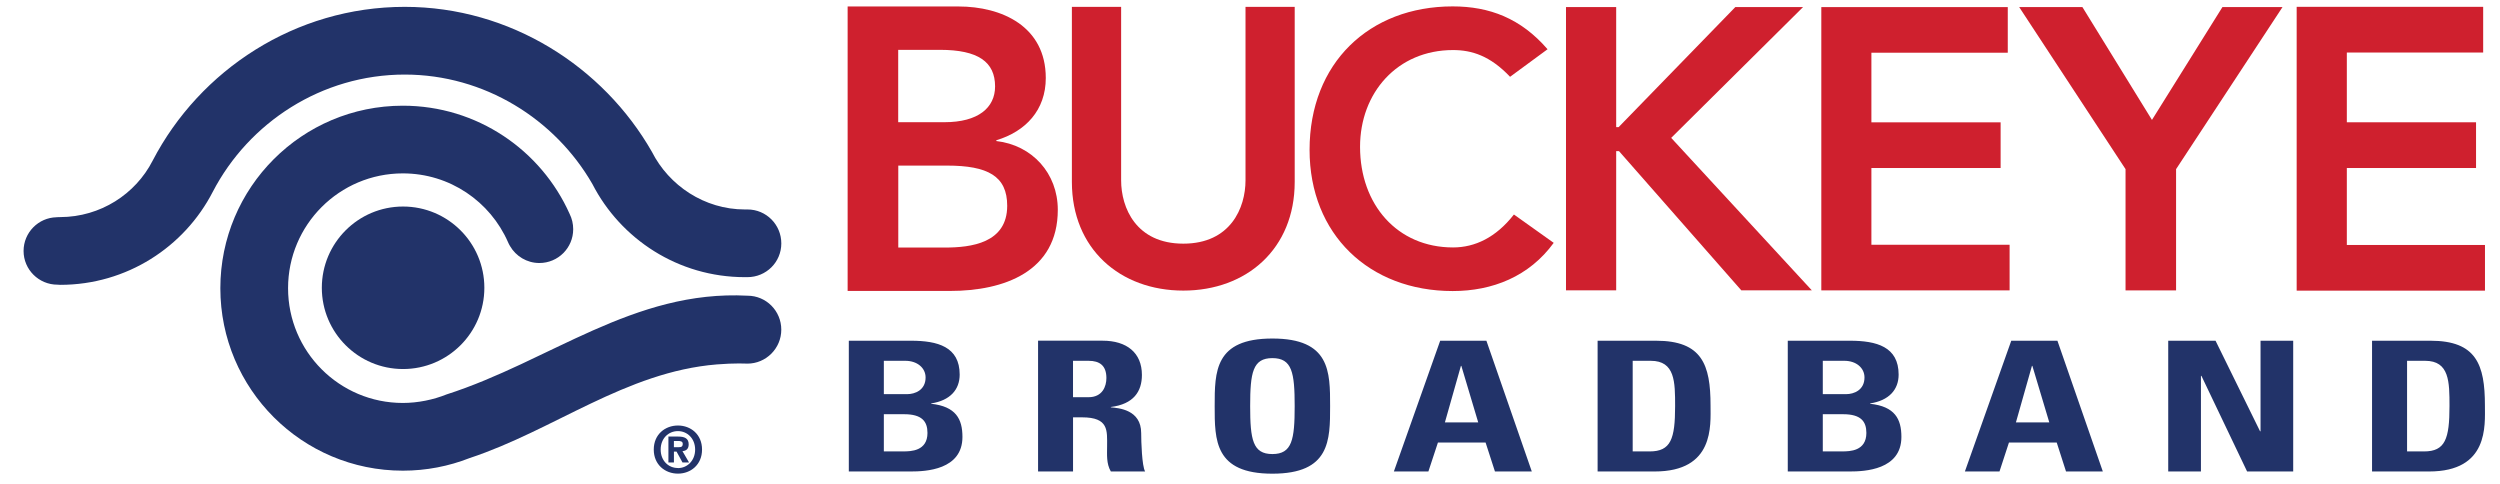
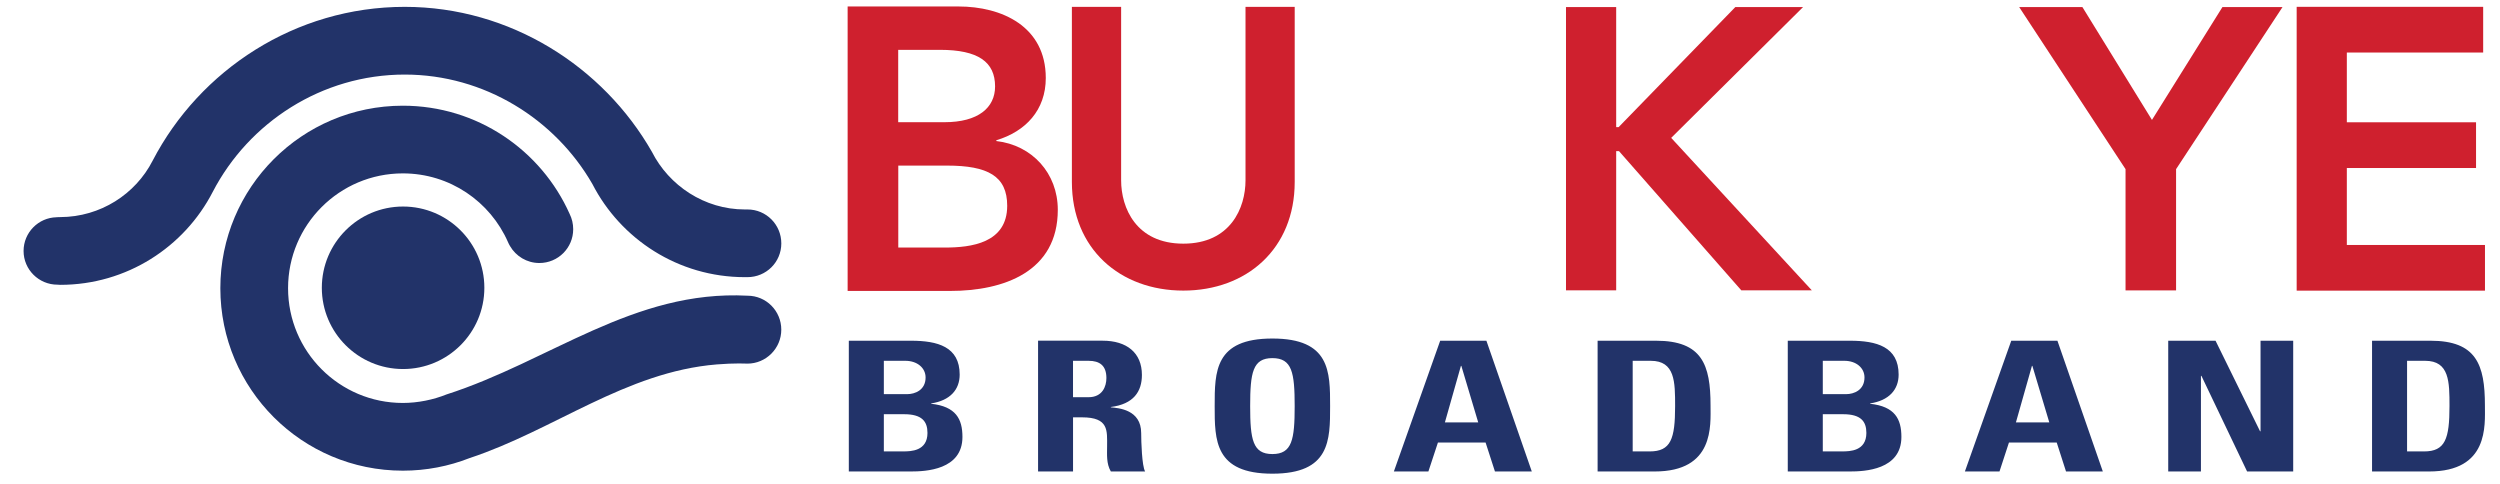
<svg xmlns="http://www.w3.org/2000/svg" width="93" height="18" viewBox="0 0 93 18" fill="none">
  <path d="M32.879 15.409H33.637C34.293 15.409 34.502 15.674 34.502 16.104C34.502 16.784 33.879 16.792 33.604 16.792H32.879V15.409ZM32.879 13.422H33.68C34.119 13.422 34.432 13.685 34.432 14.042C34.432 14.514 34.034 14.662 33.75 14.662H32.879V13.422ZM33.879 17.539C34.432 17.539 35.803 17.484 35.803 16.253C35.803 15.586 35.559 15.121 34.639 15.02V15.007C35.346 14.9 35.7 14.493 35.7 13.935C35.7 12.898 34.88 12.675 33.889 12.675H31.576V17.539H33.879ZM39.916 13.422H40.494C40.908 13.422 41.158 13.598 41.158 14.063C41.158 14.373 41.012 14.776 40.494 14.776H39.916V13.422ZM39.916 15.525H40.252C41.252 15.525 41.184 16.017 41.184 16.595C41.184 16.912 41.151 17.242 41.323 17.538H42.598C42.479 17.336 42.452 16.421 42.452 16.111C42.452 15.234 41.608 15.18 41.323 15.153V15.14C42.169 15.033 42.479 14.566 42.479 13.947C42.479 13.119 41.909 12.674 41.022 12.674H38.616V17.538H39.917V15.525H39.916ZM47.332 16.891C46.602 16.891 46.506 16.353 46.506 15.107C46.506 13.86 46.602 13.322 47.332 13.322C48.066 13.322 48.162 13.861 48.162 15.107C48.162 16.353 48.066 16.891 47.332 16.891ZM47.332 17.621C49.48 17.621 49.48 16.381 49.48 15.107C49.48 13.82 49.48 12.593 47.332 12.593C45.186 12.593 45.186 13.82 45.186 15.107C45.185 16.38 45.185 17.621 47.332 17.621ZM53.136 17.539L53.491 16.462H55.264L55.612 17.539H56.983L55.294 12.675H53.575L51.852 17.539H53.136ZM54.99 15.714H53.75L54.346 13.611H54.362L54.99 15.714ZM60.736 13.422H61.408C62.314 13.422 62.314 14.21 62.314 15.107C62.314 16.327 62.158 16.793 61.367 16.793H60.736V13.422ZM59.431 17.539H61.554C63.779 17.539 63.632 15.829 63.632 15.081C63.632 13.565 63.316 12.675 61.605 12.675H59.431V17.539ZM67.808 15.409H68.566C69.222 15.409 69.429 15.674 69.429 16.104C69.429 16.784 68.808 16.792 68.533 16.792H67.808V15.409ZM67.808 13.422H68.611C69.05 13.422 69.359 13.685 69.359 14.041C69.359 14.514 68.963 14.662 68.679 14.662H67.808V13.422ZM68.808 17.539C69.359 17.539 70.732 17.484 70.732 16.253C70.732 15.586 70.49 15.121 69.568 15.02V15.007C70.273 14.9 70.629 14.493 70.629 13.935C70.629 12.898 69.809 12.675 68.816 12.675H66.505V17.539H68.808ZM74.381 17.539L74.733 16.462H76.51L76.856 17.539H78.225L76.536 12.675H74.819L73.094 17.539H74.381ZM76.234 15.714H74.992L75.588 13.611H75.604L76.234 15.714ZM81.875 17.539V13.982H81.893L83.592 17.539H85.307V12.675H84.092V16.043H84.074L82.418 12.675H80.658V17.539H81.875ZM89.543 13.422H90.215C91.121 13.422 91.121 14.21 91.121 15.107C91.121 16.327 90.963 16.793 90.174 16.793H89.543V13.422ZM88.24 17.539H90.361C92.586 17.539 92.439 15.829 92.439 15.081C92.439 13.565 92.121 12.675 90.414 12.675H88.24V17.539Z" fill="#223369" />
  <path d="M11.972 10.706C11.972 9.037 13.327 7.683 14.993 7.683C16.663 7.683 18.018 9.037 18.018 10.706C18.018 12.375 16.663 13.728 14.993 13.728C13.328 13.728 11.972 12.375 11.972 10.706Z" fill="#223369" />
  <path d="M2.107 8.08C2.148 8.079 2.187 8.076 2.242 8.076C3.736 8.071 5.043 7.222 5.68 5.974C7.434 2.606 10.982 0.255 15.056 0.255C18.987 0.255 22.442 2.482 24.25 5.646C24.887 6.904 26.205 7.792 27.709 7.792H27.807C28.504 7.792 29.065 8.356 29.065 9.055C29.065 9.752 28.502 10.31 27.803 10.31C27.783 10.31 27.727 10.31 27.709 10.31C25.234 10.31 23.09 8.898 22.035 6.842C20.644 4.429 18.02 2.774 15.056 2.774C11.967 2.774 9.258 4.556 7.916 7.134C6.859 9.189 4.713 10.596 2.242 10.596C2.209 10.596 2.168 10.594 2.137 10.59C1.444 10.59 0.877 10.029 0.877 9.336C0.877 8.651 1.428 8.094 2.107 8.082" fill="#223369" />
  <path d="M18.974 9.156C18.945 9.109 18.919 9.057 18.898 9.008C18.236 7.499 16.735 6.45 14.986 6.45C12.627 6.45 10.716 8.362 10.716 10.721C10.716 13.077 12.627 14.99 14.986 14.99C15.55 14.99 16.125 14.869 16.611 14.673C20.453 13.44 23.569 10.777 27.806 11C28.503 11 29.064 11.566 29.064 12.263C29.064 12.96 28.498 13.527 27.802 13.527C27.777 13.526 27.782 13.527 27.758 13.526C27.758 13.526 27.323 13.503 26.669 13.556C23.276 13.832 20.605 16.006 17.465 17.042C16.695 17.344 15.857 17.509 14.986 17.509C11.236 17.509 8.197 14.471 8.197 10.722C8.197 6.971 11.236 3.932 14.986 3.932C17.753 3.932 20.134 5.589 21.191 7.959C21.276 8.13 21.323 8.323 21.323 8.526C21.323 9.222 20.761 9.784 20.064 9.784C19.599 9.784 19.192 9.53 18.974 9.156Z" fill="#223369" />
-   <path d="M25.07 17.204H24.865V16.24H25.224C25.472 16.24 25.619 16.31 25.619 16.53C25.619 16.709 25.515 16.773 25.387 16.782L25.633 17.204H25.389L25.168 16.799H25.07V17.204ZM25.252 16.635C25.346 16.635 25.398 16.615 25.398 16.509C25.398 16.408 25.291 16.404 25.214 16.404H25.069V16.635H25.252ZM25.22 17.619C24.743 17.619 24.32 17.289 24.32 16.723C24.32 16.158 24.744 15.829 25.22 15.829C25.693 15.829 26.116 16.157 26.116 16.723C26.117 17.289 25.693 17.619 25.22 17.619ZM25.22 16.037C24.865 16.037 24.577 16.31 24.577 16.723C24.577 17.136 24.864 17.412 25.22 17.41V17.413C25.566 17.413 25.859 17.136 25.859 16.724C25.859 16.312 25.566 16.037 25.22 16.037Z" fill="#223369" />
  <path d="M87.302 1.954H92.374V0.254H85.436V10.812H92.441V9.113H87.302V6.25H92.109V4.549H87.302V1.954H87.302Z" fill="#CF202E" />
  <path d="M80.95 6.292L84.909 0.264H82.674L80.053 4.461L77.466 0.264H75.114L79.07 6.292V10.802H80.95V6.292Z" fill="#CF202E" />
  <path d="M67.4 10.801L62.168 5.129L67.074 0.263H64.554L60.212 4.73H60.122V0.263H58.255V10.801H60.122V5.621H60.226L64.777 10.801H67.4Z" fill="#CF202E" />
-   <path d="M50.594 5.462C50.594 3.455 51.977 1.862 54.053 1.862C54.75 1.862 55.434 2.075 56.174 2.857L57.569 1.832C56.573 0.68 55.407 0.238 54.04 0.238C50.936 0.238 48.716 2.344 48.716 5.575C48.716 8.721 50.937 10.827 54.04 10.827C55.52 10.827 56.886 10.286 57.798 9.034L56.318 7.98C55.65 8.835 54.867 9.205 54.054 9.205C51.977 9.205 50.594 7.61 50.594 5.462Z" fill="#CF202E" />
  <path d="M48.163 6.769V0.255H46.333V6.71C46.333 7.728 45.779 9.064 44.02 9.064C42.26 9.064 41.706 7.727 41.706 6.71V0.255H39.874V6.769C39.874 9.253 41.663 10.81 44.02 10.81C46.376 10.81 48.163 9.254 48.163 6.769Z" fill="#CF202E" />
  <path d="M38.903 2.902C38.903 0.974 37.258 0.241 35.657 0.241H31.532V10.823H35.344C37.346 10.823 39.35 10.106 39.35 7.805C39.35 6.444 38.394 5.399 37.063 5.247V5.218C38.153 4.89 38.903 4.097 38.903 2.902ZM33.414 6.16H35.225C36.748 6.16 37.468 6.55 37.468 7.655C37.468 9.046 36.121 9.209 35.151 9.209H33.416V6.16H33.414ZM37.017 3.215C37.017 4.007 36.389 4.546 35.135 4.546H33.413V1.854H34.968C36.389 1.854 37.017 2.304 37.017 3.215Z" fill="#CF202E" />
-   <path d="M69.617 1.961H74.689V0.264H67.753V10.802H74.757V9.105H69.616V6.25H74.423V4.551H69.616V1.961H69.617Z" fill="#CF202E" />
</svg>